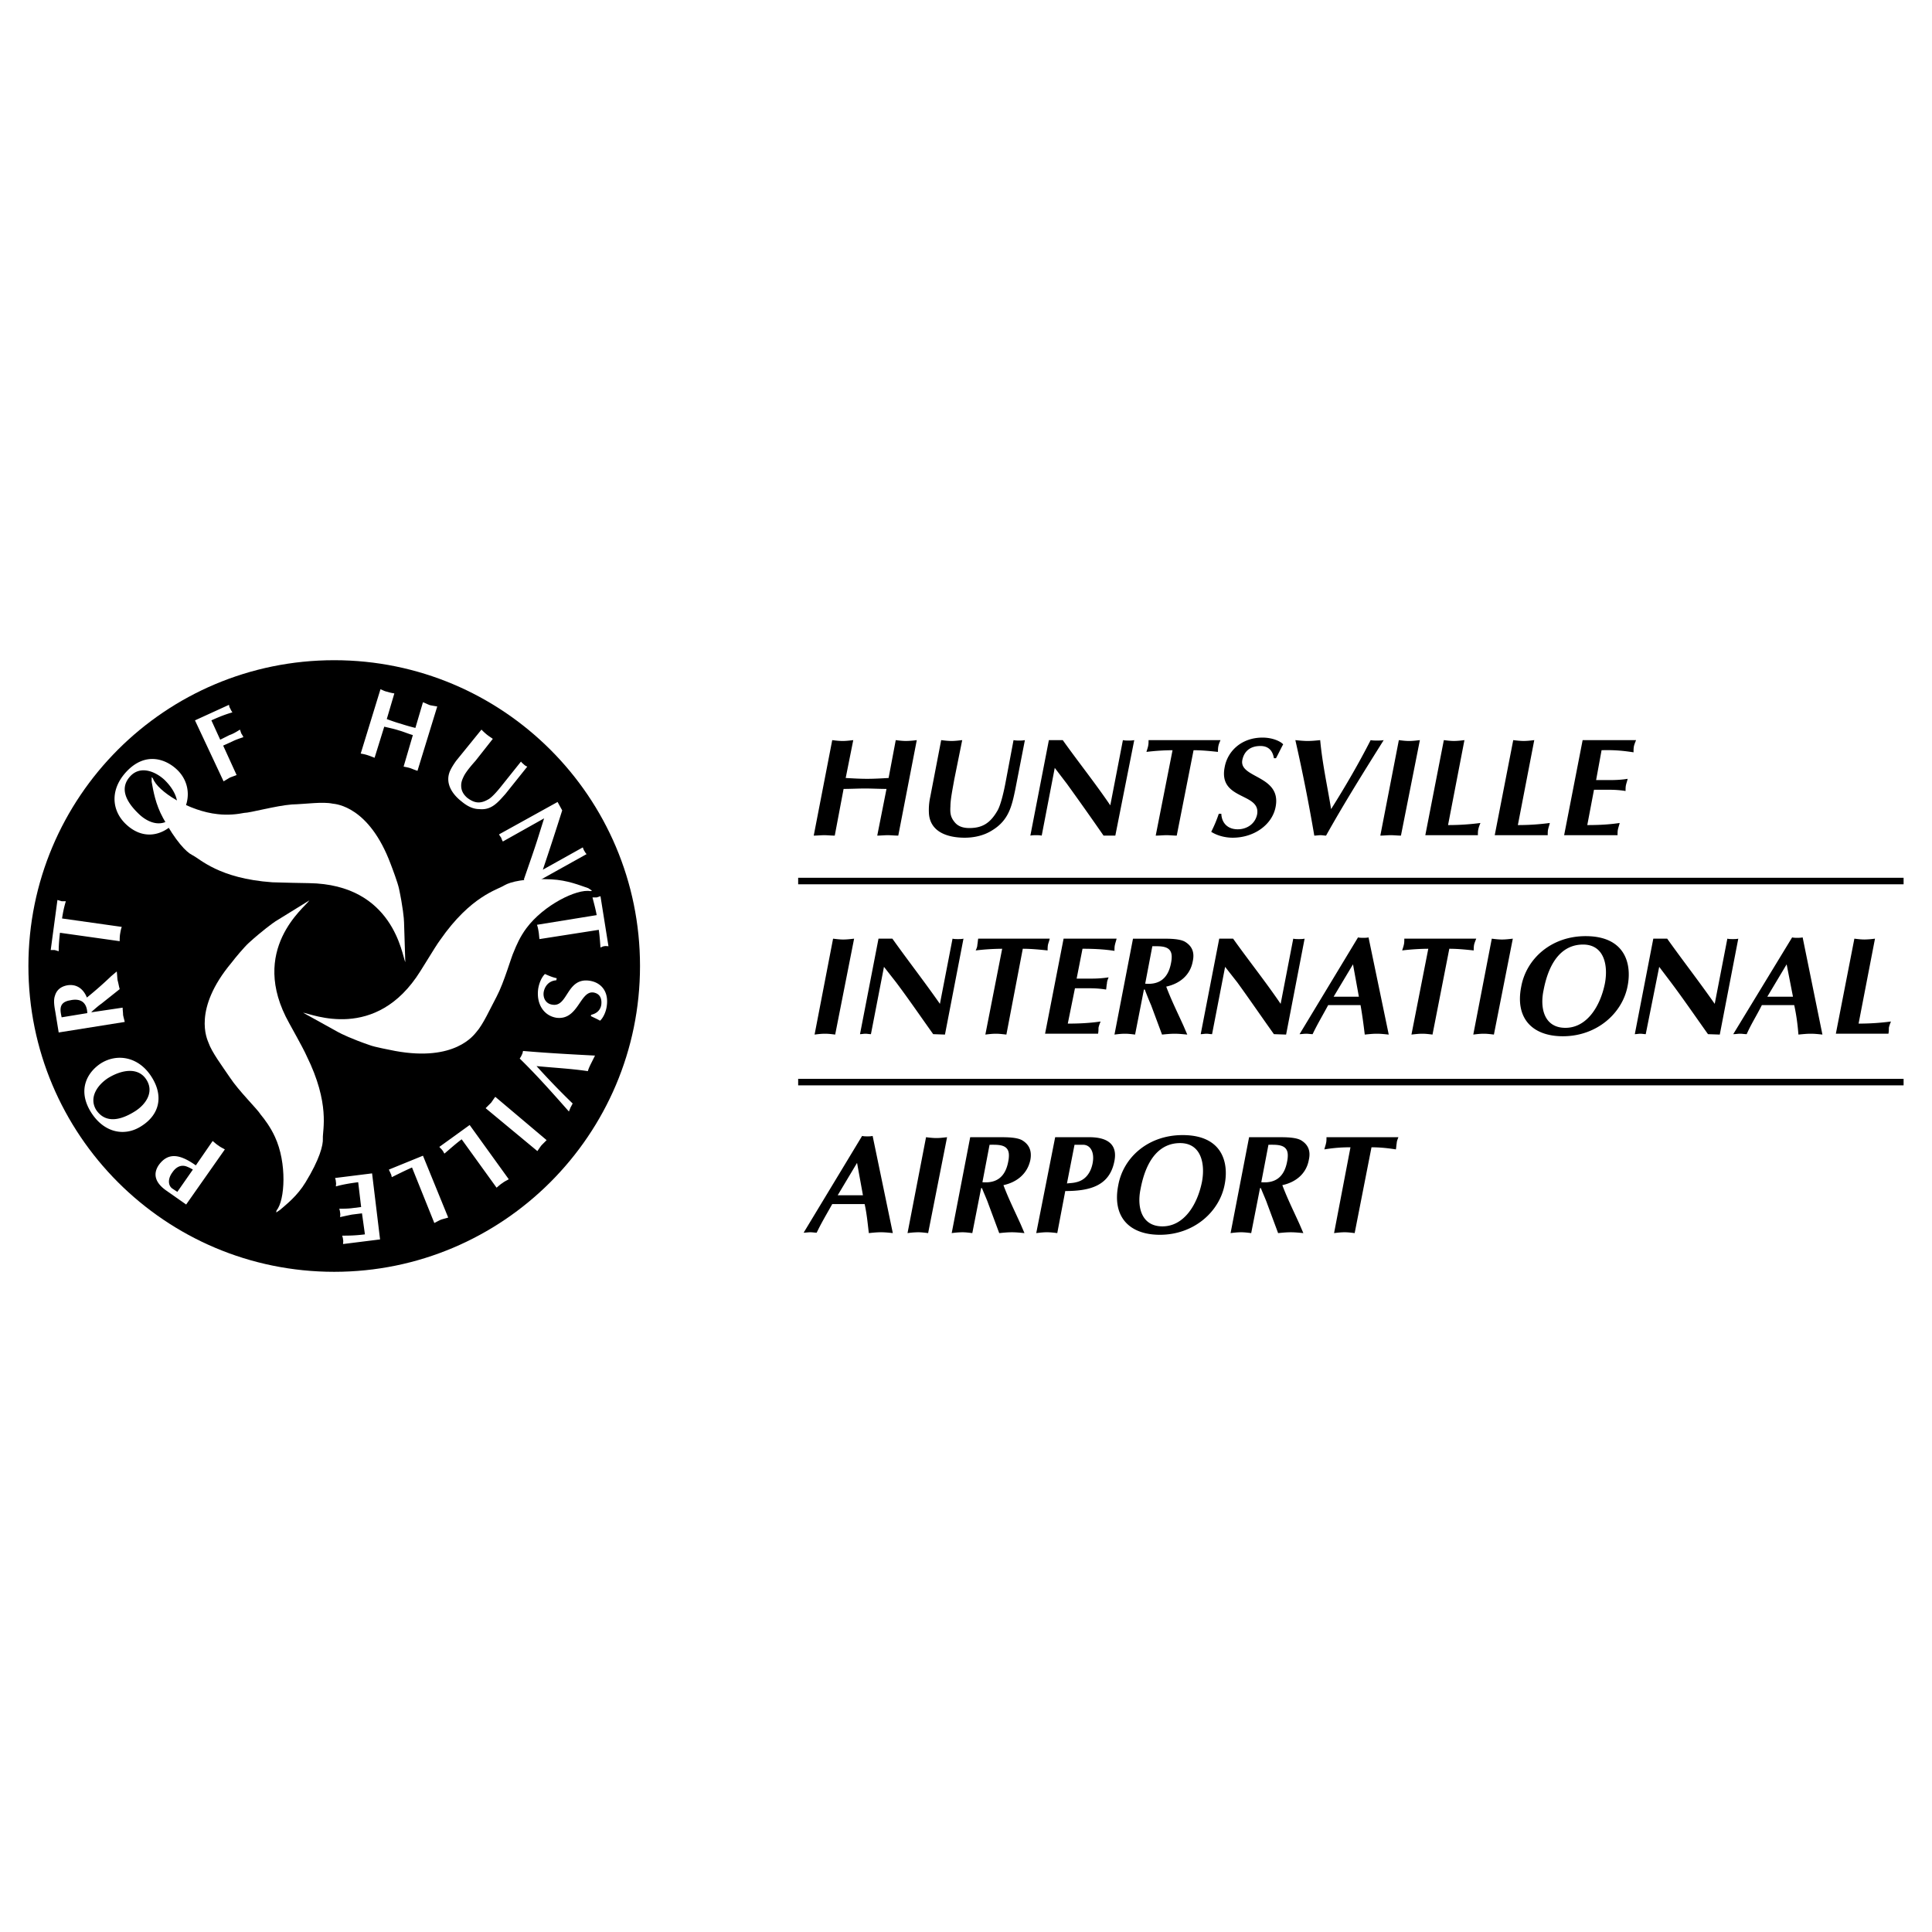
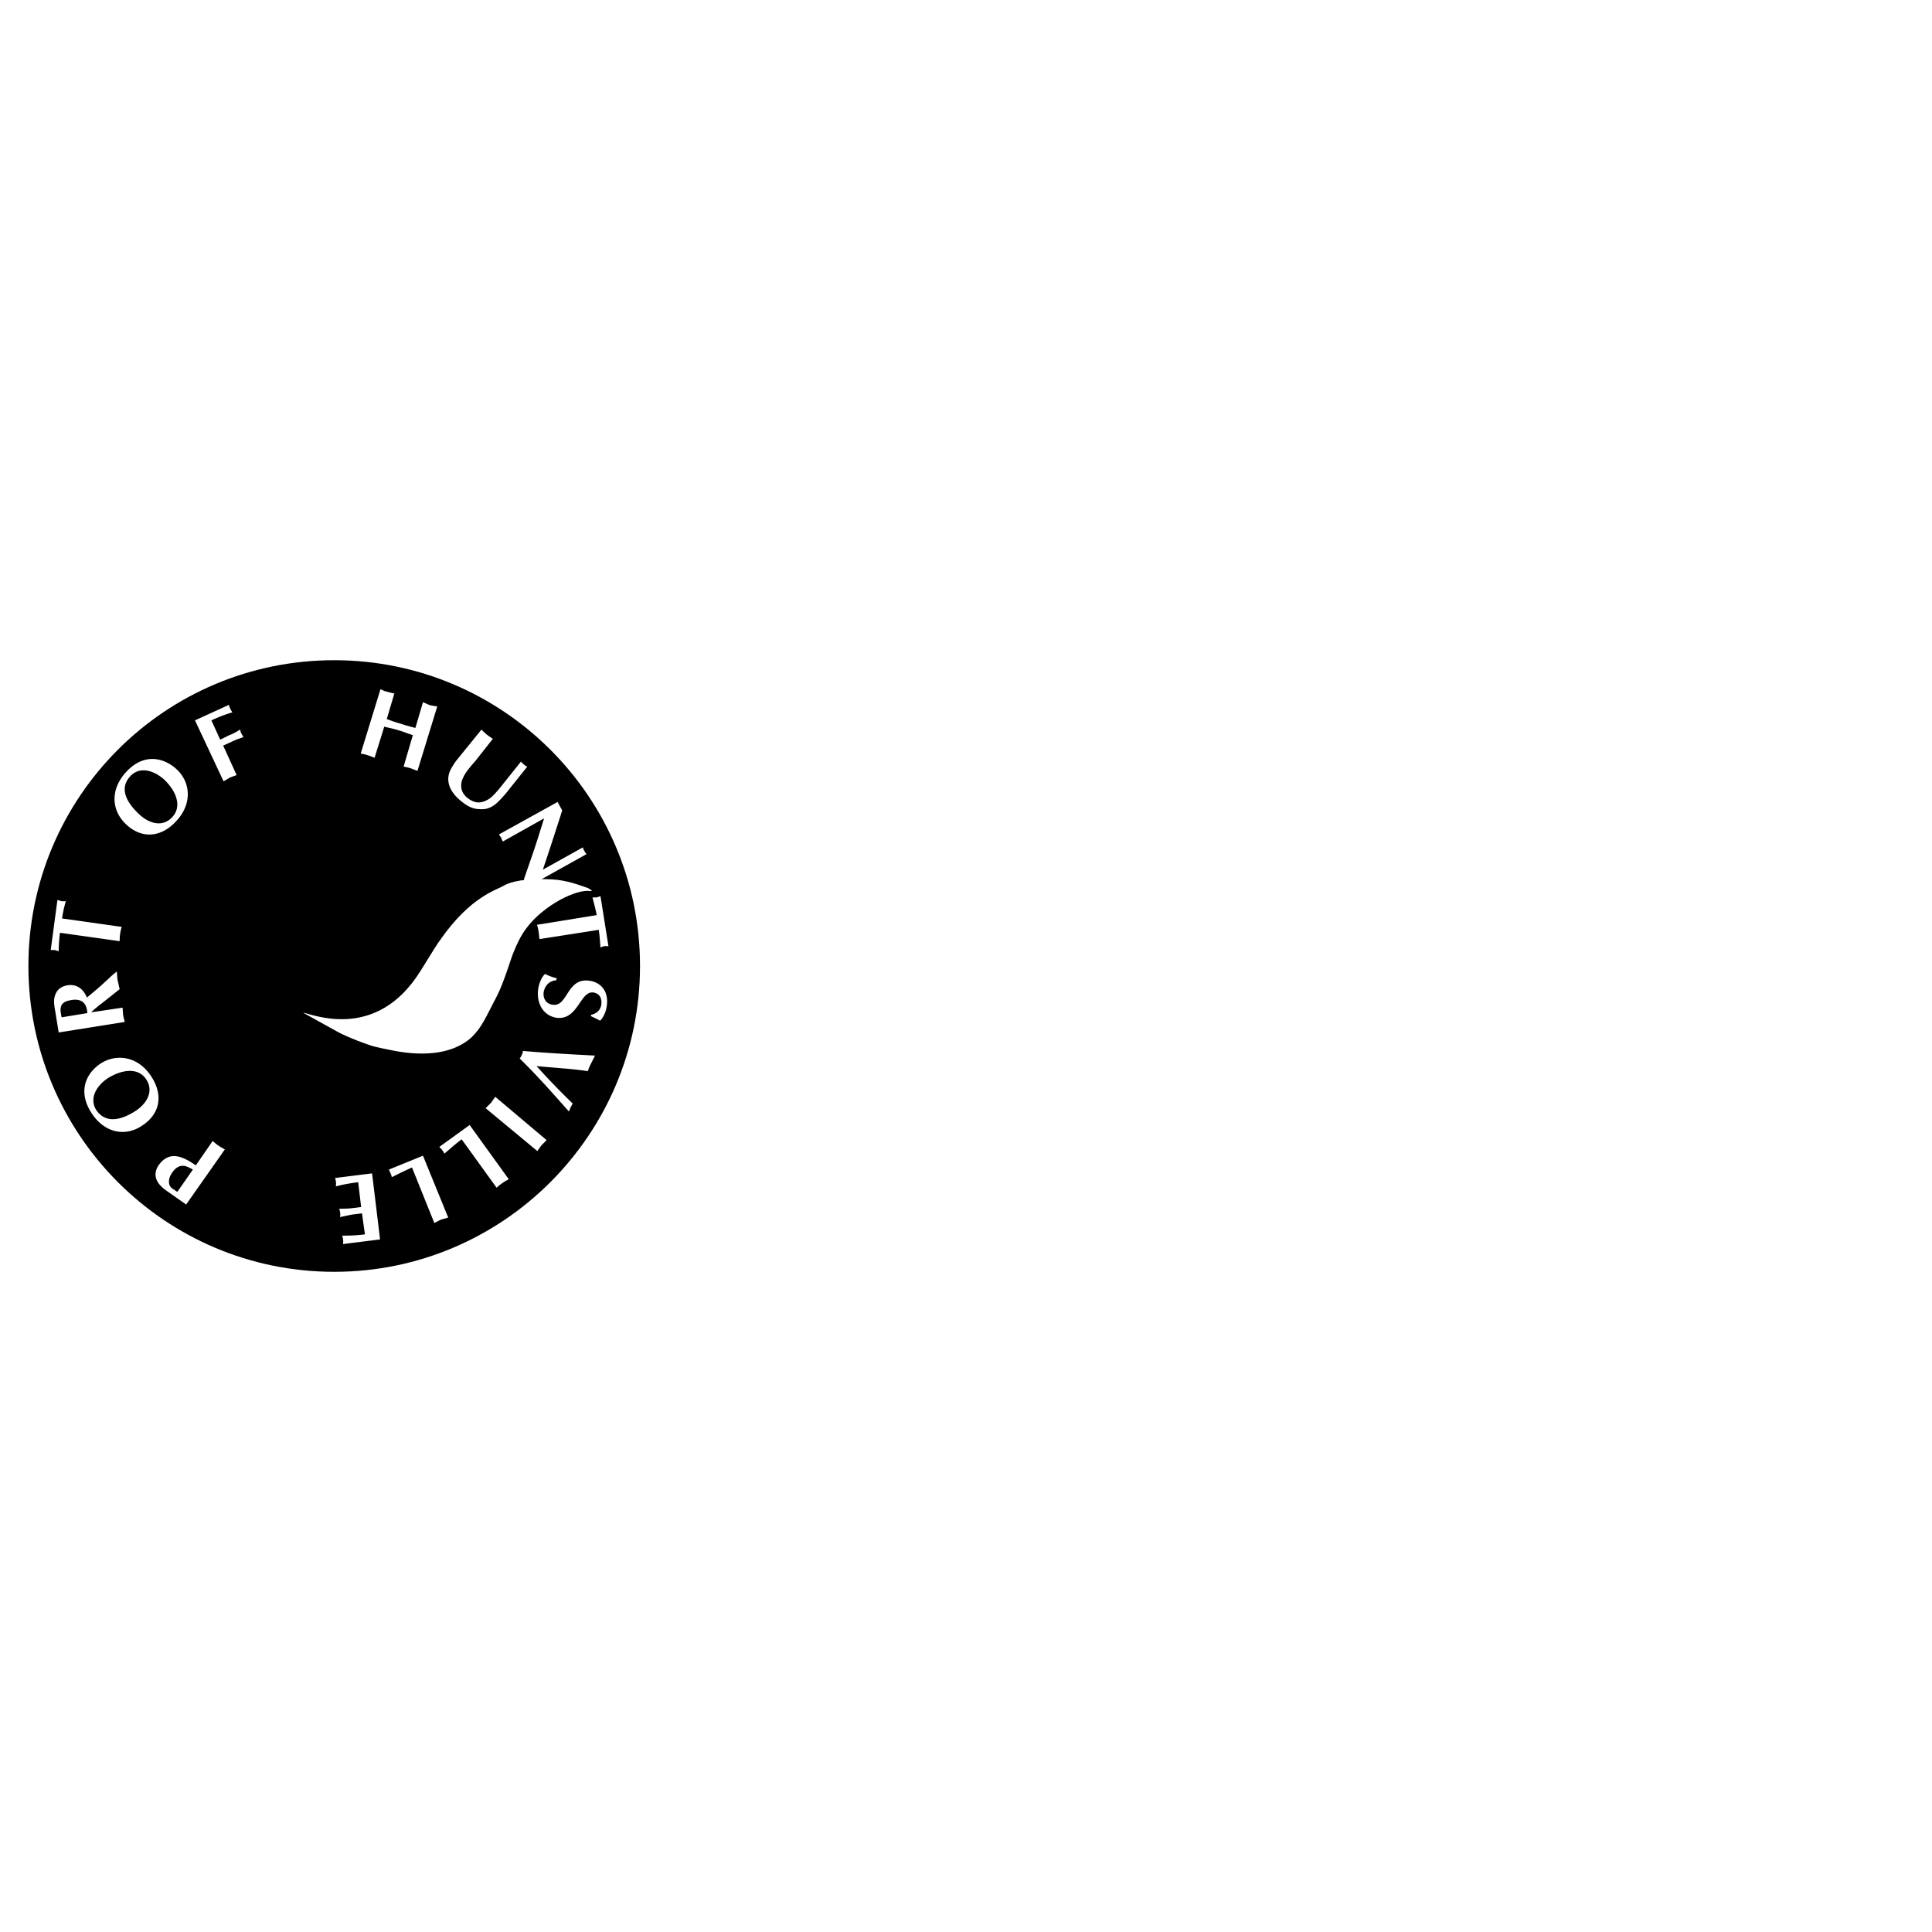
<svg xmlns="http://www.w3.org/2000/svg" width="2500" height="2500" viewBox="0 0 192.756 192.756">
  <path fill-rule="evenodd" clip-rule="evenodd" fill="#fff" d="M0 0h192.756v192.756H0V0z" />
  <path d="M2.834 96.378c0-16.87 13.64-30.509 30.51-30.509 16.829 0 30.51 13.639 30.51 30.509 0 16.829-13.681 30.511-30.51 30.511-16.87 0-30.51-13.682-30.51-30.511z" fill-rule="evenodd" clip-rule="evenodd" />
  <path d="M59.07 88.866l-.168.042c-1.343-.251-4.658 1.385-6.379 3.693-.629.839-1.007 1.721-1.259 2.35-.252.503-.965 3.064-1.721 4.49-.671 1.26-1.343 2.77-2.015 3.525-.252.293-2.14 2.98-8.1 1.889-.587-.125-2.014-.377-2.56-.588-1.721-.588-2.854-1.133-3.147-1.301l-3.483-1.93c.798.084 7.26 2.979 11.708-4.154 1.427-2.309 1.721-2.771 1.973-3.107 3.063-4.406 5.708-4.994 6.421-5.455.587-.336 2.014-.714 4.658-.588 1.637.084 2.812.588 3.693.881l.379.253z" fill-rule="evenodd" clip-rule="evenodd" fill="#fff" />
-   <path d="M27.553 120.971l.042-.211c.839-1.006 1.049-4.74-.168-7.344-.42-.924-1.007-1.721-1.427-2.225-.294-.502-2.183-2.35-3.064-3.691-.797-1.176-1.804-2.52-2.14-3.484-.126-.336-1.595-3.314 2.308-7.973.378-.504 1.301-1.595 1.721-1.973 1.343-1.217 2.392-1.973 2.644-2.14l3.399-2.099c-.419.671-6.127 4.911-2.014 12.255 1.301 2.35 1.553 2.854 1.721 3.23 2.392 4.826 1.595 7.43 1.637 8.268.042.672-.336 2.1-1.721 4.365-.839 1.385-1.889 2.182-2.56 2.77l-.378.252z" fill-rule="evenodd" clip-rule="evenodd" fill="#fff" />
-   <path d="M15.131 77.535l.126.126c.461 1.301 3.609 3.273 6.463 3.567 1.049.126 2.014 0 2.644-.126.587 0 3.147-.713 4.742-.839 1.427-.042 3.063-.294 4.07-.084.378.042 3.651.294 5.792 6.001.21.546.713 1.889.839 2.476.378 1.763.504 3.022.504 3.357L40.437 96c-.335-.713-1.175-7.763-9.61-7.889-2.686-.042-3.231-.084-3.651-.084-5.372-.378-7.218-2.35-8.016-2.728-.588-.293-1.637-1.385-2.896-3.693-.755-1.385-.966-2.686-1.133-3.609v-.462z" fill-rule="evenodd" clip-rule="evenodd" fill="#fff" />
-   <path d="M79.633 87.901h110.289m-110.289 20.06h110.289" fill="none" stroke="#000" stroke-width=".65" stroke-miterlimit="2.613" />
  <path d="M19.538 116.27c-1.427-1.006-2.686-1.426-3.693-.041-.629.924-.335 1.805.755 2.561l1.972 1.385 3.861-5.498c-.21-.127-.42-.211-.629-.377-.21-.127-.378-.295-.588-.463l-1.678 2.433zm-1.847 2.644l-.503-.336c-.42-.293-.462-.965 0-1.594.335-.504.839-.84 1.468-.588.21.084.378.168.588.293l-1.553 2.225zM10.095 106.072c-1.259.797-2.476 2.561-1.007 4.91 1.301 2.057 3.357 2.434 4.994 1.385 1.889-1.176 2.225-3.062 1.049-4.91-1.259-2.014-3.4-2.393-5.036-1.385zm-.504 4.658c-.755-1.26.168-2.518 1.217-3.189 1.385-.84 3.022-1.09 3.819.211.755 1.217-.084 2.434-1.133 3.105-1.847 1.174-3.147 1.006-3.903-.127zM12.445 101.959c-.042-.209-.126-.461-.167-.713 0-.252-.042-.461-.042-.713l-3.106.461v-.041c.336-.295.714-.631.965-.799l1.847-1.469c-.084-.293-.126-.586-.21-.881-.042-.293-.042-.588-.084-.881l-.545.461a38.587 38.587 0 0 1-2.434 2.141c-.336-.84-1.007-1.385-1.973-1.217-.63.125-1.049.461-1.217 1.049-.167.463-.042 1.133.042 1.596l.335 2.057 6.589-1.051zm-6.295-.461c-.125-.588-.294-1.301.462-1.594.21-.084.336-.084.503-.127.965-.168 1.553.252 1.595 1.301l-2.56.42zM6.192 91.636c.084-.588.21-1.176.378-1.721h-.42c-.125-.042-.294-.084-.419-.126l-.671 4.994h.377c.168.042.294.084.419.126 0-.503.042-1.133.126-1.846l5.959.839c0-.209 0-.461.042-.713.042-.251.084-.503.168-.713l-5.959-.84zM17.607 76.738c-1.091-1.007-3.105-1.763-4.994.252-1.679 1.805-1.469 3.903-.042 5.246 1.595 1.511 3.525 1.301 4.994-.294 1.637-1.721 1.469-3.903.042-5.204zm-4.616.713c1.007-1.091 2.476-.503 3.399.336 1.175 1.133 1.805 2.644.797 3.735s-2.392.588-3.315-.294c-1.595-1.511-1.805-2.77-.881-3.777zM22.265 74.388l.923-.419c.335-.168.713-.294 1.091-.42-.042-.126-.126-.251-.21-.378l-.126-.377c-.336.209-.671.419-1.049.545l-.923.461-.881-1.93c.923-.42 1.511-.629 2.098-.797a1.675 1.675 0 0 1-.21-.377.677.677 0 0 1-.126-.378l-3.399 1.553 2.854 6.085.629-.377c.21-.084.462-.168.671-.252l-1.342-2.939zM35.988 75.185c.252.042.461.084.713.168s.462.168.671.252l.965-3.105c.504.126.965.209 1.469.377.462.125.923.335 1.385.461l-.923 3.147c.209.042.461.084.713.168.209.084.419.168.671.252l1.972-6.421c-.251-.042-.503-.084-.713-.126-.252-.084-.461-.21-.713-.294l-.755 2.561a19.408 19.408 0 0 1-1.469-.42c-.462-.126-.923-.294-1.385-.462l.755-2.56a4.407 4.407 0 0 1-.713-.168c-.252-.042-.462-.168-.671-.252l-1.972 6.422zM45.515 75.899c-.21.293-.461.671-.629 1.049-.504 1.217.252 2.308 1.175 3.021.503.42 1.091.755 1.763.755 1.217.126 1.847-.671 2.602-1.511l2.182-2.728a.926.926 0 0 1-.336-.209c-.084-.084-.209-.168-.293-.294l-1.846 2.308c-.294.378-1.008 1.259-1.427 1.469-.797.462-1.385.378-2.098-.168-.336-.294-.546-.629-.588-1.049-.042-.462.084-.755.294-1.175.251-.461.797-1.091 1.133-1.468l1.72-2.183c-.168-.126-.377-.252-.587-.419a6.44 6.44 0 0 1-.545-.504l-2.52 3.106zM49.795 83.243c.042.126.125.21.209.335.042.126.084.252.168.378l4.113-2.308-.461 1.469c-.462 1.511-1.007 3.021-1.553 4.616l.378.755 5.875-3.273a1.275 1.275 0 0 1-.209-.293c-.084-.126-.126-.252-.168-.378l-3.987 2.225a333.969 333.969 0 0 0 1.931-5.917l-.462-.839-5.834 3.23zM59.741 92.769c.084.588.126 1.175.168 1.763.126-.042.251-.126.377-.126.126-.042.294 0 .42 0l-.797-4.994-.378.126h-.419c.126.504.294 1.091.419 1.763l-5.959.965c.084.21.126.462.168.714.042.251.042.461.084.713l5.917-.924zM58.944 101.373c.336.168.63.293.923.461.251-.211.587-.797.671-1.469.21-1.469-.587-2.35-1.721-2.518-2.308-.336-2.14 2.643-3.693 2.391-.671-.084-.965-.67-.881-1.258.126-.672.587-1.133 1.259-1.176l.042-.209c-.419-.084-.797-.252-1.175-.42-.378.377-.587.965-.671 1.469-.21 1.51.545 2.686 1.804 2.896 2.183.293 2.351-2.688 3.693-2.52.545.084.881.463.797 1.217-.084.547-.462.883-1.007 1.008l-.041.128zM51.852 105.611c1.721 1.678 3.315 3.482 4.91 5.287.042-.125.125-.293.167-.42.084-.125.126-.252.21-.377a76.4 76.4 0 0 1-3.609-3.736c1.721.168 3.441.252 5.12.504.084-.293.21-.545.336-.797l.378-.756c-2.392-.125-4.742-.252-7.177-.461-.042.125-.042.252-.125.377-.042.127-.126.252-.21.379zM49.417 109.43c-.168.209-.294.42-.42.588l-.545.545 5.162 4.281c.126-.168.251-.379.419-.588l.504-.504-5.12-4.322zM49.543 118.494c.21-.168.377-.336.588-.461.209-.168.419-.252.629-.379l-3.902-5.412-3.022 2.182c.084.125.21.209.294.336.084.084.125.209.209.336.504-.42 1.049-.924 1.721-1.428l3.483 4.826zM43.333 122.02c.252-.125.461-.252.671-.336.251-.084.461-.125.713-.209l-2.518-6.17-3.399 1.385c.042.127.126.252.167.379.084.125.084.252.126.377.587-.293 1.259-.629 2.014-.965l2.226 5.539zM37.919 123.656l-.797-6.588-3.693.461c.042.125.084.252.084.42.042.125 0 .252 0 .42.587-.168 1.259-.295 2.224-.42l.294 2.477-1.007.125c-.419.043-.839.043-1.175.043.042.125.084.293.084.418.042.127 0 .295 0 .42a53.35 53.35 0 0 1 1.175-.252l1.007-.125.294 2.098c-1.007.127-1.679.127-2.266.127.042.168.084.293.084.418.042.127 0 .295 0 .42l3.692-.462z" fill-rule="evenodd" clip-rule="evenodd" fill="#fff" />
-   <path d="M86.264 120.131c.21.924.294 1.848.42 2.896.419-.043.797-.084 1.217-.084.378 0 .797.041 1.175.084l-2.014-9.695c-.168.043-.335.043-.503.043-.21 0-.378 0-.546-.043l-5.833 9.652c.21 0 .462-.041.671-.041.21 0 .42.041.63.041.461-.965.965-1.805 1.553-2.854h3.23v.001zm-2.686-.881l1.93-3.23.588 3.23h-2.518zM90.544 123.027a8.636 8.636 0 0 1 1.049-.084c.336 0 .671.041 1.007.084l1.889-9.568c-.378.041-.714.084-1.049.084-.378 0-.713-.043-1.049-.084l-1.847 9.568zM94.951 123.027a8.62 8.62 0 0 1 1.049-.084c.335 0 .671.041 1.007.084l.881-4.49h.084c.209.545.504 1.174.629 1.553l1.092 2.938c.42-.043.84-.084 1.26-.084s.838.041 1.258.084l-.377-.881c-.588-1.303-1.217-2.561-1.721-3.904 1.344-.293 2.393-1.133 2.686-2.518.168-.924-.125-1.553-.84-1.973-.545-.293-1.553-.293-2.182-.293h-2.98l-1.846 9.568zm3.778-8.814c.84 0 1.93-.084 1.93 1.051 0 .293-.041.502-.084.713-.293 1.428-1.133 2.098-2.559 1.973l.713-3.737zM106.281 118.83c2.52 0 4.449-.545 4.91-3.021.295-1.553-.586-2.35-2.518-2.35h-3.398l-1.889 9.568c.377-.043.713-.084 1.049-.084.377 0 .713.041 1.049.084l.797-4.197zm.924-4.617h.84c.756 0 1.176.756.965 1.848-.168.881-.672 1.678-1.637 1.889-.293.084-.629.084-.924.125l.756-3.862zM122.188 118.158c.42-2.139-.209-4.91-4.197-4.91-3.441 0-5.916 2.225-6.42 4.994-.629 3.148 1.09 4.953 4.154 4.953 3.398 0 5.959-2.308 6.463-5.037zm-4.45-4.111c2.1 0 2.52 2.055 2.184 3.859-.463 2.309-1.805 4.449-3.945 4.449-2.098 0-2.561-1.93-2.182-3.734.586-3.105 2.014-4.574 3.943-4.574zM122.775 123.027c.336-.043.713-.084 1.049-.084s.672.041 1.008.084l.881-4.49h.084c.209.545.504 1.174.629 1.553l1.092 2.938c.42-.043.84-.084 1.258-.084.42 0 .84.041 1.26.084l-.377-.881c-.588-1.303-1.217-2.561-1.721-3.904 1.342-.293 2.391-1.133 2.643-2.518.211-.924-.084-1.553-.797-1.973-.545-.293-1.553-.293-2.182-.293h-2.98l-1.847 9.568zm3.778-8.814c.838 0 1.93-.084 1.93 1.051 0 .293-.041.502-.084.713-.293 1.428-1.133 2.098-2.561 1.973l.715-3.737zM136.834 114.465c.84 0 1.637.084 2.434.211.043-.211.043-.42.084-.629 0-.168.084-.379.168-.588h-7.176c0 .209 0 .42-.043.588-.041.209-.125.418-.168.629a15.437 15.437 0 0 1 2.604-.211l-1.637 8.562c.336-.043.713-.084 1.049-.084s.67.041 1.006.084l1.679-8.562zM81.27 103.219c.336-.041.671-.084 1.049-.084.335 0 .671.043 1.007.084l1.888-9.568c-.377.042-.713.084-1.091.084-.335 0-.671-.042-1.007-.084l-1.846 9.568zM85.802 103.178c.168 0 .378-.043.546-.043s.378.043.545.043l1.301-6.716 1.217 1.554c1.259 1.678 2.434 3.398 3.693 5.162l1.175.041 1.847-9.568c-.168.042-.378.042-.546.042-.21 0-.377 0-.546-.042l-1.259 6.504c-1.553-2.223-3.189-4.322-4.742-6.504h-1.385l-1.846 9.527zM102.043 94.658c.84 0 1.68.084 2.477.167 0-.167 0-.377.041-.587.043-.168.127-.378.17-.587h-7.135c-.043.209-.043.419-.084.587 0 .21-.084.42-.168.587a23.615 23.615 0 0 1 2.643-.167l-1.678 8.561c.336-.041.713-.084 1.049-.084s.672.043 1.049.084l1.636-8.561zM106.115 93.65l-1.848 9.484h5.287c.043-.209.043-.42.043-.588.041-.209.125-.42.209-.629-.881.125-1.846.209-3.273.209l.715-3.525h1.426a9.78 9.78 0 0 1 1.68.127c.041-.211.041-.42.084-.588 0-.209.084-.42.168-.629-.547.084-1.092.125-1.721.125h-1.469l.586-2.979c1.428 0 2.352.084 3.189.209 0-.209 0-.419.043-.587.041-.21.125-.42.168-.629h-5.287zM111.191 103.219c.336-.041.672-.084 1.051-.084.336 0 .67.043 1.006.084l.881-4.49h.086c.209.545.461 1.176.629 1.553l1.092 2.938c.418-.041.838-.084 1.258-.084s.84.043 1.26.084l-.379-.881c-.588-1.301-1.217-2.561-1.721-3.904 1.344-.293 2.393-1.133 2.645-2.517.209-.923-.084-1.553-.797-1.973-.547-.293-1.553-.293-2.225-.293h-2.938l-1.848 9.567zm3.778-8.813c.84 0 1.932-.084 1.932 1.049 0 .294-.043.504-.084.713-.295 1.428-1.135 2.1-2.561 1.973l.713-3.735zM119.795 103.178c.211 0 .379-.043.588-.043.168 0 .336.043.545.043l1.301-6.716 1.219 1.554c1.217 1.678 2.391 3.398 3.65 5.162l1.217.041 1.846-9.568c-.209.042-.377.042-.586.042-.168 0-.379 0-.547-.042l-1.258 6.504c-1.512-2.223-3.189-4.322-4.742-6.504h-1.385l-1.848 9.527zM135.742 100.281c.168.965.295 1.889.42 2.938.42-.041.797-.084 1.217-.084.379 0 .756.043 1.176.084l-2.016-9.694c-.166.042-.334.042-.502.042-.211 0-.379 0-.547-.042l-5.832 9.653c.209 0 .42-.043.67-.043.211 0 .42.043.631.043.461-.967.965-1.805 1.553-2.896h3.23v-.001zm-2.685-.84l1.932-3.23.586 3.23h-2.518zM144.598 94.658c.84 0 1.637.084 2.434.167 0-.167 0-.377.043-.587.041-.168.125-.378.209-.587h-7.176c0 .209 0 .419-.043.587-.041.21-.125.42-.168.587a22.839 22.839 0 0 1 2.604-.167l-1.68 8.561c.379-.041.713-.084 1.092-.084.336 0 .672.043 1.008.084l1.677-8.561zM146.99 103.219c.336-.041.67-.084 1.049-.084.336 0 .672.043 1.008.084l1.887-9.568c-.377.042-.713.084-1.09.084-.336 0-.672-.042-1.008-.084l-1.846 9.568zM162.391 98.35c.42-2.139-.209-4.951-4.195-4.951-3.441 0-5.918 2.266-6.422 5.035-.629 3.148 1.092 4.953 4.154 4.953 3.4 0 5.961-2.309 6.463-5.037zm-4.448-4.112c2.098 0 2.518 2.057 2.182 3.862-.461 2.307-1.805 4.447-3.945 4.447-2.098 0-2.559-1.93-2.182-3.734.588-3.106 2.014-4.575 3.945-4.575zM163.105 103.178c.168 0 .377-.043.545-.043.209 0 .377.043.545.043l1.344-6.716 1.176 1.554c1.258 1.678 2.434 3.398 3.691 5.162l1.176.041 1.846-9.568c-.166.042-.377.042-.545.042s-.377 0-.545-.042l-1.26 6.504c-1.553-2.223-3.189-4.322-4.742-6.504h-1.385l-1.846 9.527zM179.01 100.281c.211.965.336 1.889.42 2.938.42-.041.84-.084 1.217-.084.42 0 .797.043 1.176.084l-1.973-9.694c-.211.042-.377.042-.545.042s-.336 0-.504-.042l-5.875 9.653c.252 0 .461-.043.67-.043.252 0 .42.043.672.043.42-.967.965-1.805 1.512-2.896h3.23v-.001zm-2.686-.84l1.93-3.23.631 3.23h-2.561zM187.068 93.65a8.183 8.183 0 0 1-1.051.084c-.334 0-.67-.042-1.006-.084l-1.848 9.484h5.246c.043-.209.043-.42.043-.588.041-.209.125-.42.209-.629-.965.125-2.014.209-3.23.209l1.637-8.476zM81.186 83.369c.336 0 .713-.042 1.049-.042.335 0 .671.042 1.049.042l.881-4.658c.714 0 1.427-.042 2.141-.042s1.427.042 2.14.042l-.923 4.658c.336 0 .714-.042 1.049-.042s.671.042 1.049.042l1.846-9.526a8.809 8.809 0 0 1-1.049.084c-.377 0-.713-.042-1.049-.084l-.713 3.776c-.713.042-1.427.084-2.14.084-.714 0-1.427-.042-2.141-.084l.755-3.776c-.377.042-.713.084-1.049.084-.378 0-.713-.042-1.049-.084l-1.846 9.526zM92.811 79.508a6.055 6.055 0 0 0-.126 1.72c.168 1.805 1.889 2.35 3.567 2.35.923 0 1.929-.209 2.769-.755 1.637-1.007 1.932-2.434 2.268-4.028l.965-4.952c-.211.042-.379.042-.588.042-.168 0-.336 0-.545-.042l-.799 4.238c-.125.672-.461 2.267-.838 2.854-.715 1.218-1.512 1.679-2.771 1.679-.629 0-1.133-.167-1.468-.587-.42-.504-.462-.924-.42-1.595 0-.714.251-1.889.378-2.644L96 73.842c-.378.042-.713.084-1.049.084-.377 0-.713-.042-1.049-.084l-1.091 5.666zM102.799 83.369c.211-.042.377-.042.588-.042.168 0 .336 0 .545.042l1.301-6.757 1.217 1.595a332.153 332.153 0 0 1 3.652 5.162h1.174l1.889-9.526c-.209.042-.377.042-.586.042-.168 0-.379 0-.547-.042l-1.258 6.505c-1.512-2.225-3.189-4.323-4.742-6.505h-1.385l-1.848 9.526zM119.082 74.849c.84 0 1.637.084 2.434.168 0-.168 0-.378.043-.587.041-.209.125-.378.209-.587h-7.176c0 .209 0 .378-.043.587-.041.209-.125.419-.168.587a22.59 22.59 0 0 1 2.604-.168l-1.68 8.52c.377 0 .713-.042 1.092-.042.336 0 .672.042 1.006.042l1.679-8.52zM127.307 75.646c.252-.461.463-.923.715-1.384-.252-.294-1.051-.672-2.057-.672-2.098 0-3.484 1.343-3.777 2.938-.672 3.357 3.65 2.518 3.232 4.742-.211.965-1.051 1.469-1.932 1.469-.965 0-1.594-.587-1.637-1.552h-.251a13.365 13.365 0 0 1-.756 1.804c.588.378 1.385.587 2.141.587 2.141 0 3.945-1.301 4.281-3.063.629-3.19-3.693-2.854-3.316-4.701.168-.797.715-1.385 1.805-1.385.799 0 1.217.461 1.344 1.217h.208zM132.301 83.369c1.805-3.231 3.777-6.379 5.75-9.526-.209.042-.461.042-.672.042-.209 0-.42 0-.629-.042-1.176 2.308-2.518 4.616-3.945 6.882-.377-2.308-.881-4.574-1.09-6.882-.42.042-.84.084-1.26.084-.377 0-.797-.042-1.217-.084a175.495 175.495 0 0 1 1.889 9.526c.209 0 .42-.042.629-.042.168 0 .377.042.545.042zM137.715 83.369c.336 0 .672-.042 1.049-.042.336 0 .672.042 1.008.042l1.889-9.526c-.377.042-.713.084-1.092.084-.336 0-.672-.042-1.006-.084l-1.848 9.526zM146.107 73.842c-.334.042-.713.084-1.049.084s-.672-.042-1.006-.084l-1.848 9.484h5.246c0-.21 0-.42.043-.588.041-.209.125-.419.209-.629-.965.125-2.014.209-3.23.209l1.635-8.476zM153.074 73.842c-.336.042-.713.084-1.049.084s-.713-.042-1.049-.084l-1.846 9.484h5.287c0-.21 0-.42.041-.588.043-.209.127-.419.168-.629-.965.125-1.973.209-3.189.209l1.637-8.476zM157.9 73.842l-1.846 9.484h5.33c0-.21 0-.42.041-.588.043-.209.127-.419.168-.629-.84.125-1.805.209-3.23.209l.67-3.525h1.469c.631 0 1.176.042 1.68.125 0-.209 0-.419.041-.587.043-.21.127-.42.168-.629-.502.084-1.09.126-1.721.126h-1.426l.545-2.98c1.428-.042 2.35.084 3.189.21 0-.21 0-.42.043-.629.041-.167.125-.378.209-.587h-5.33z" fill-rule="evenodd" clip-rule="evenodd" />
</svg>